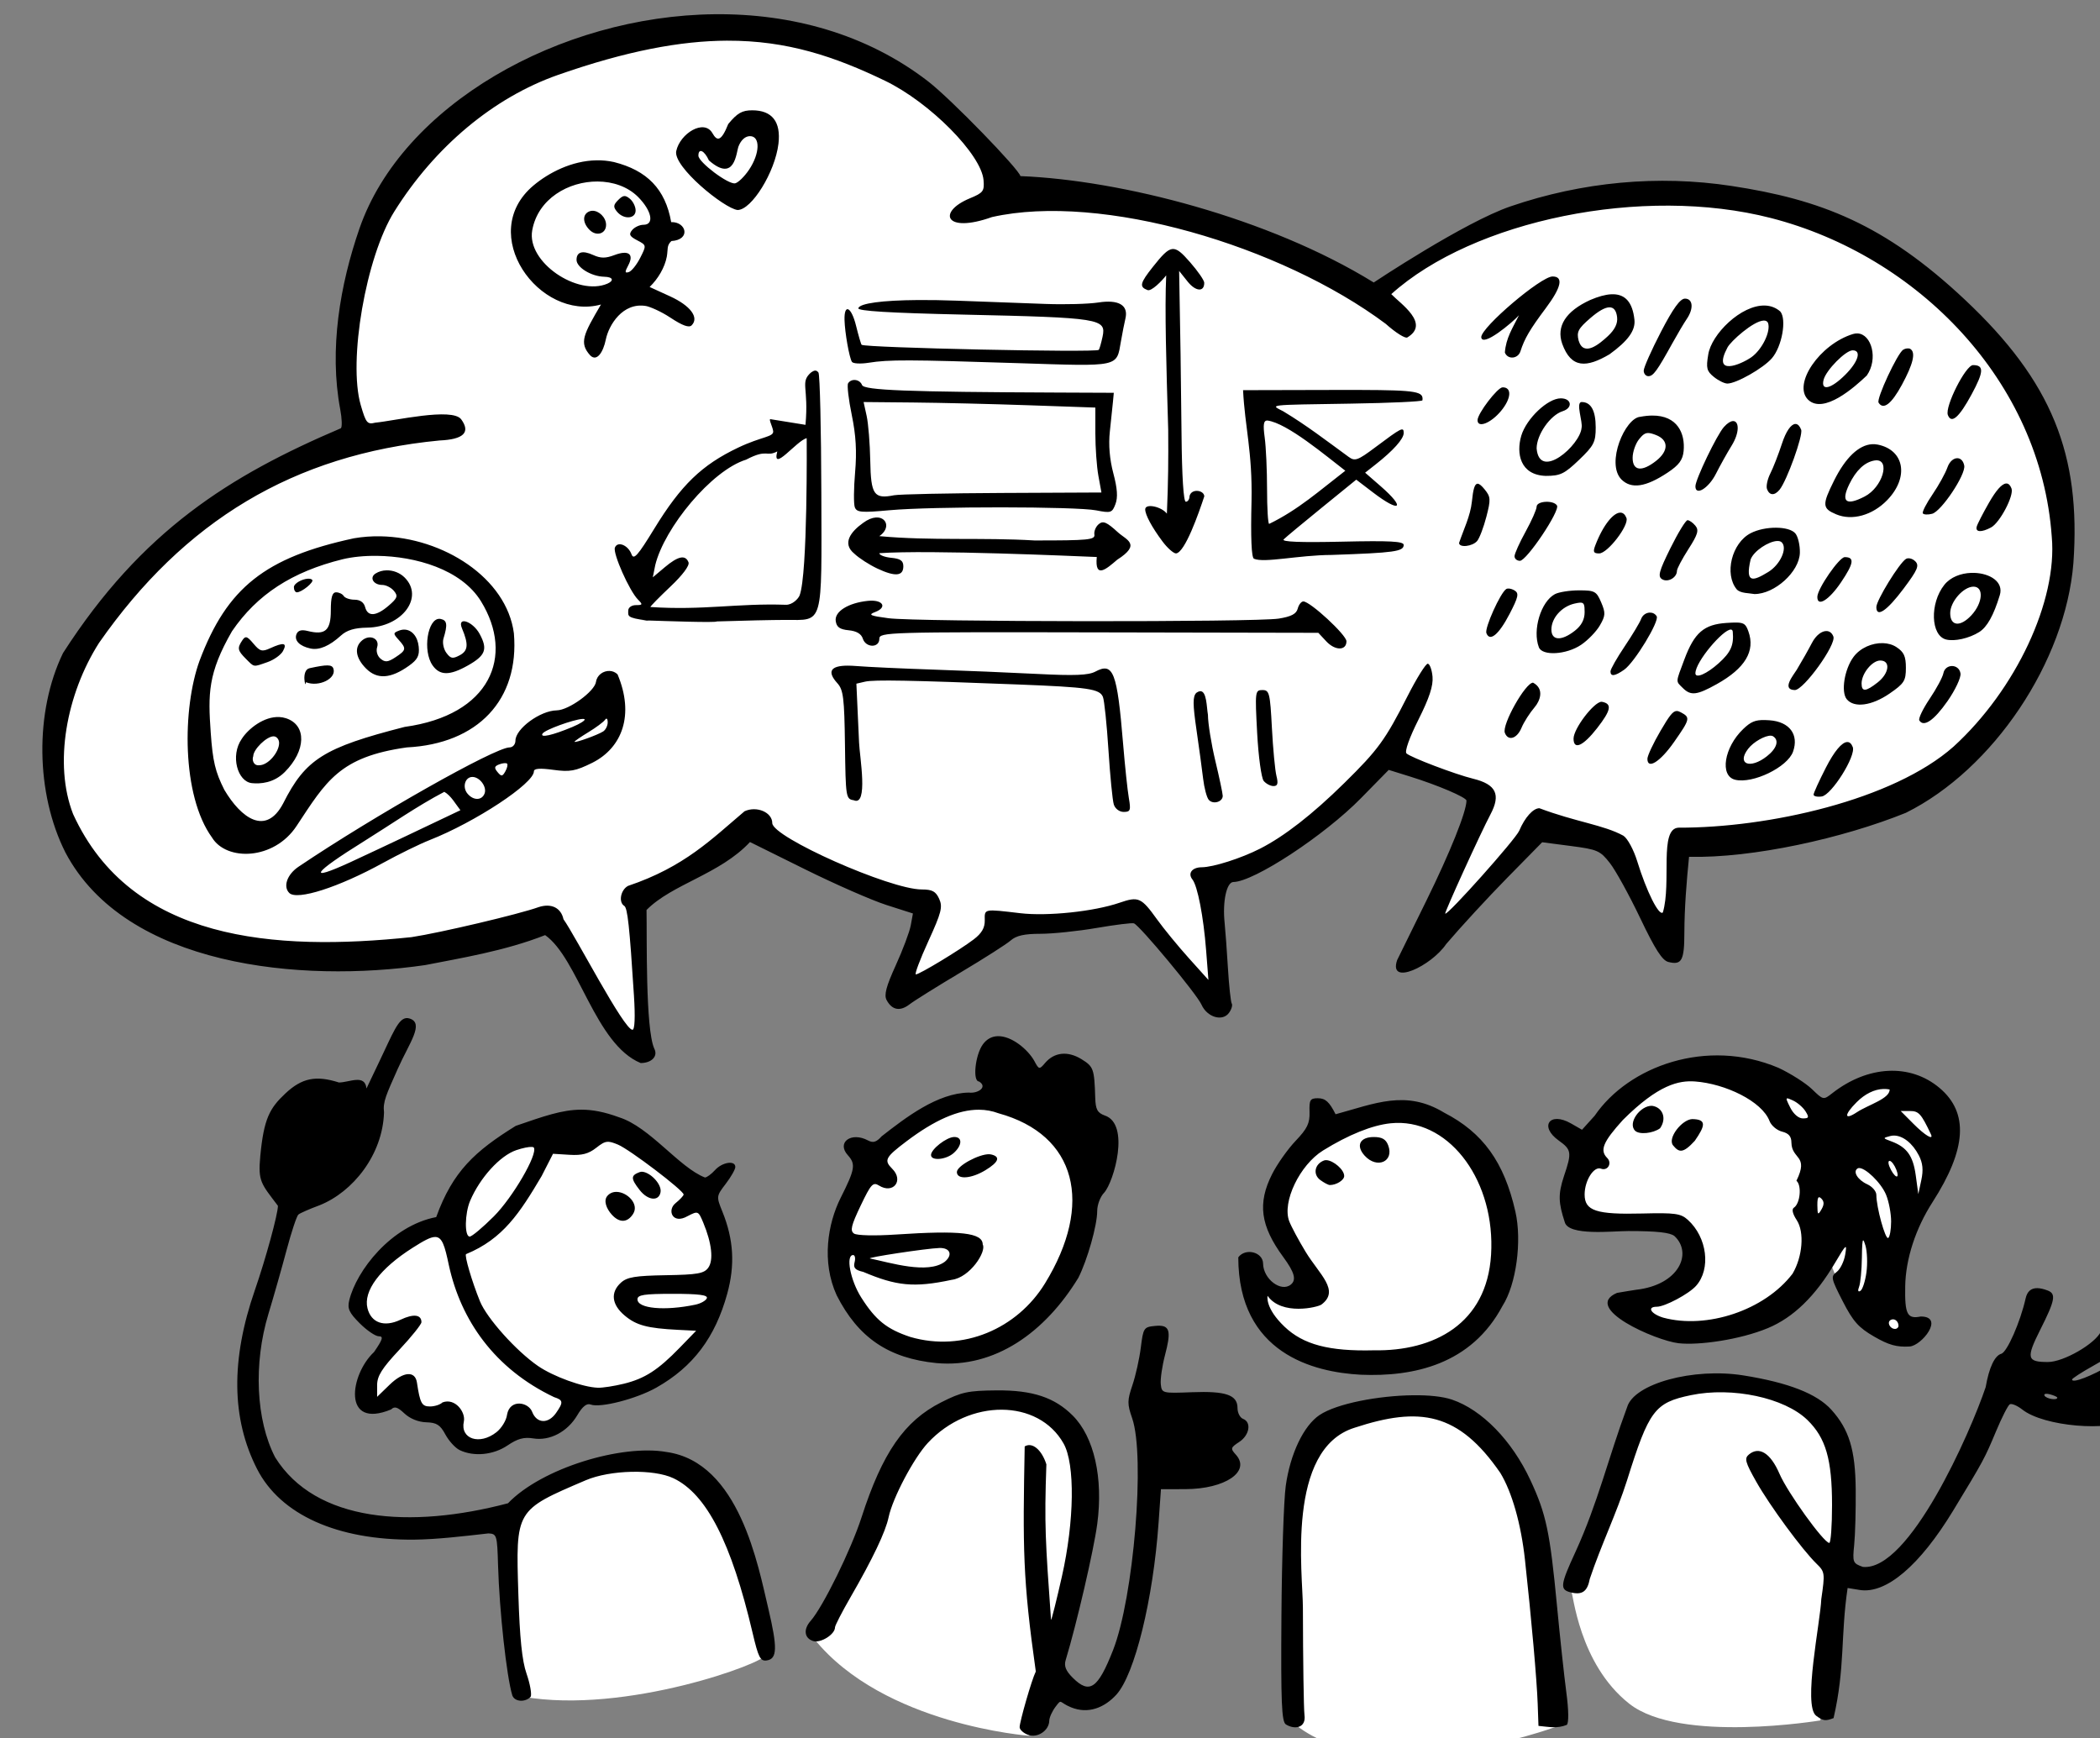
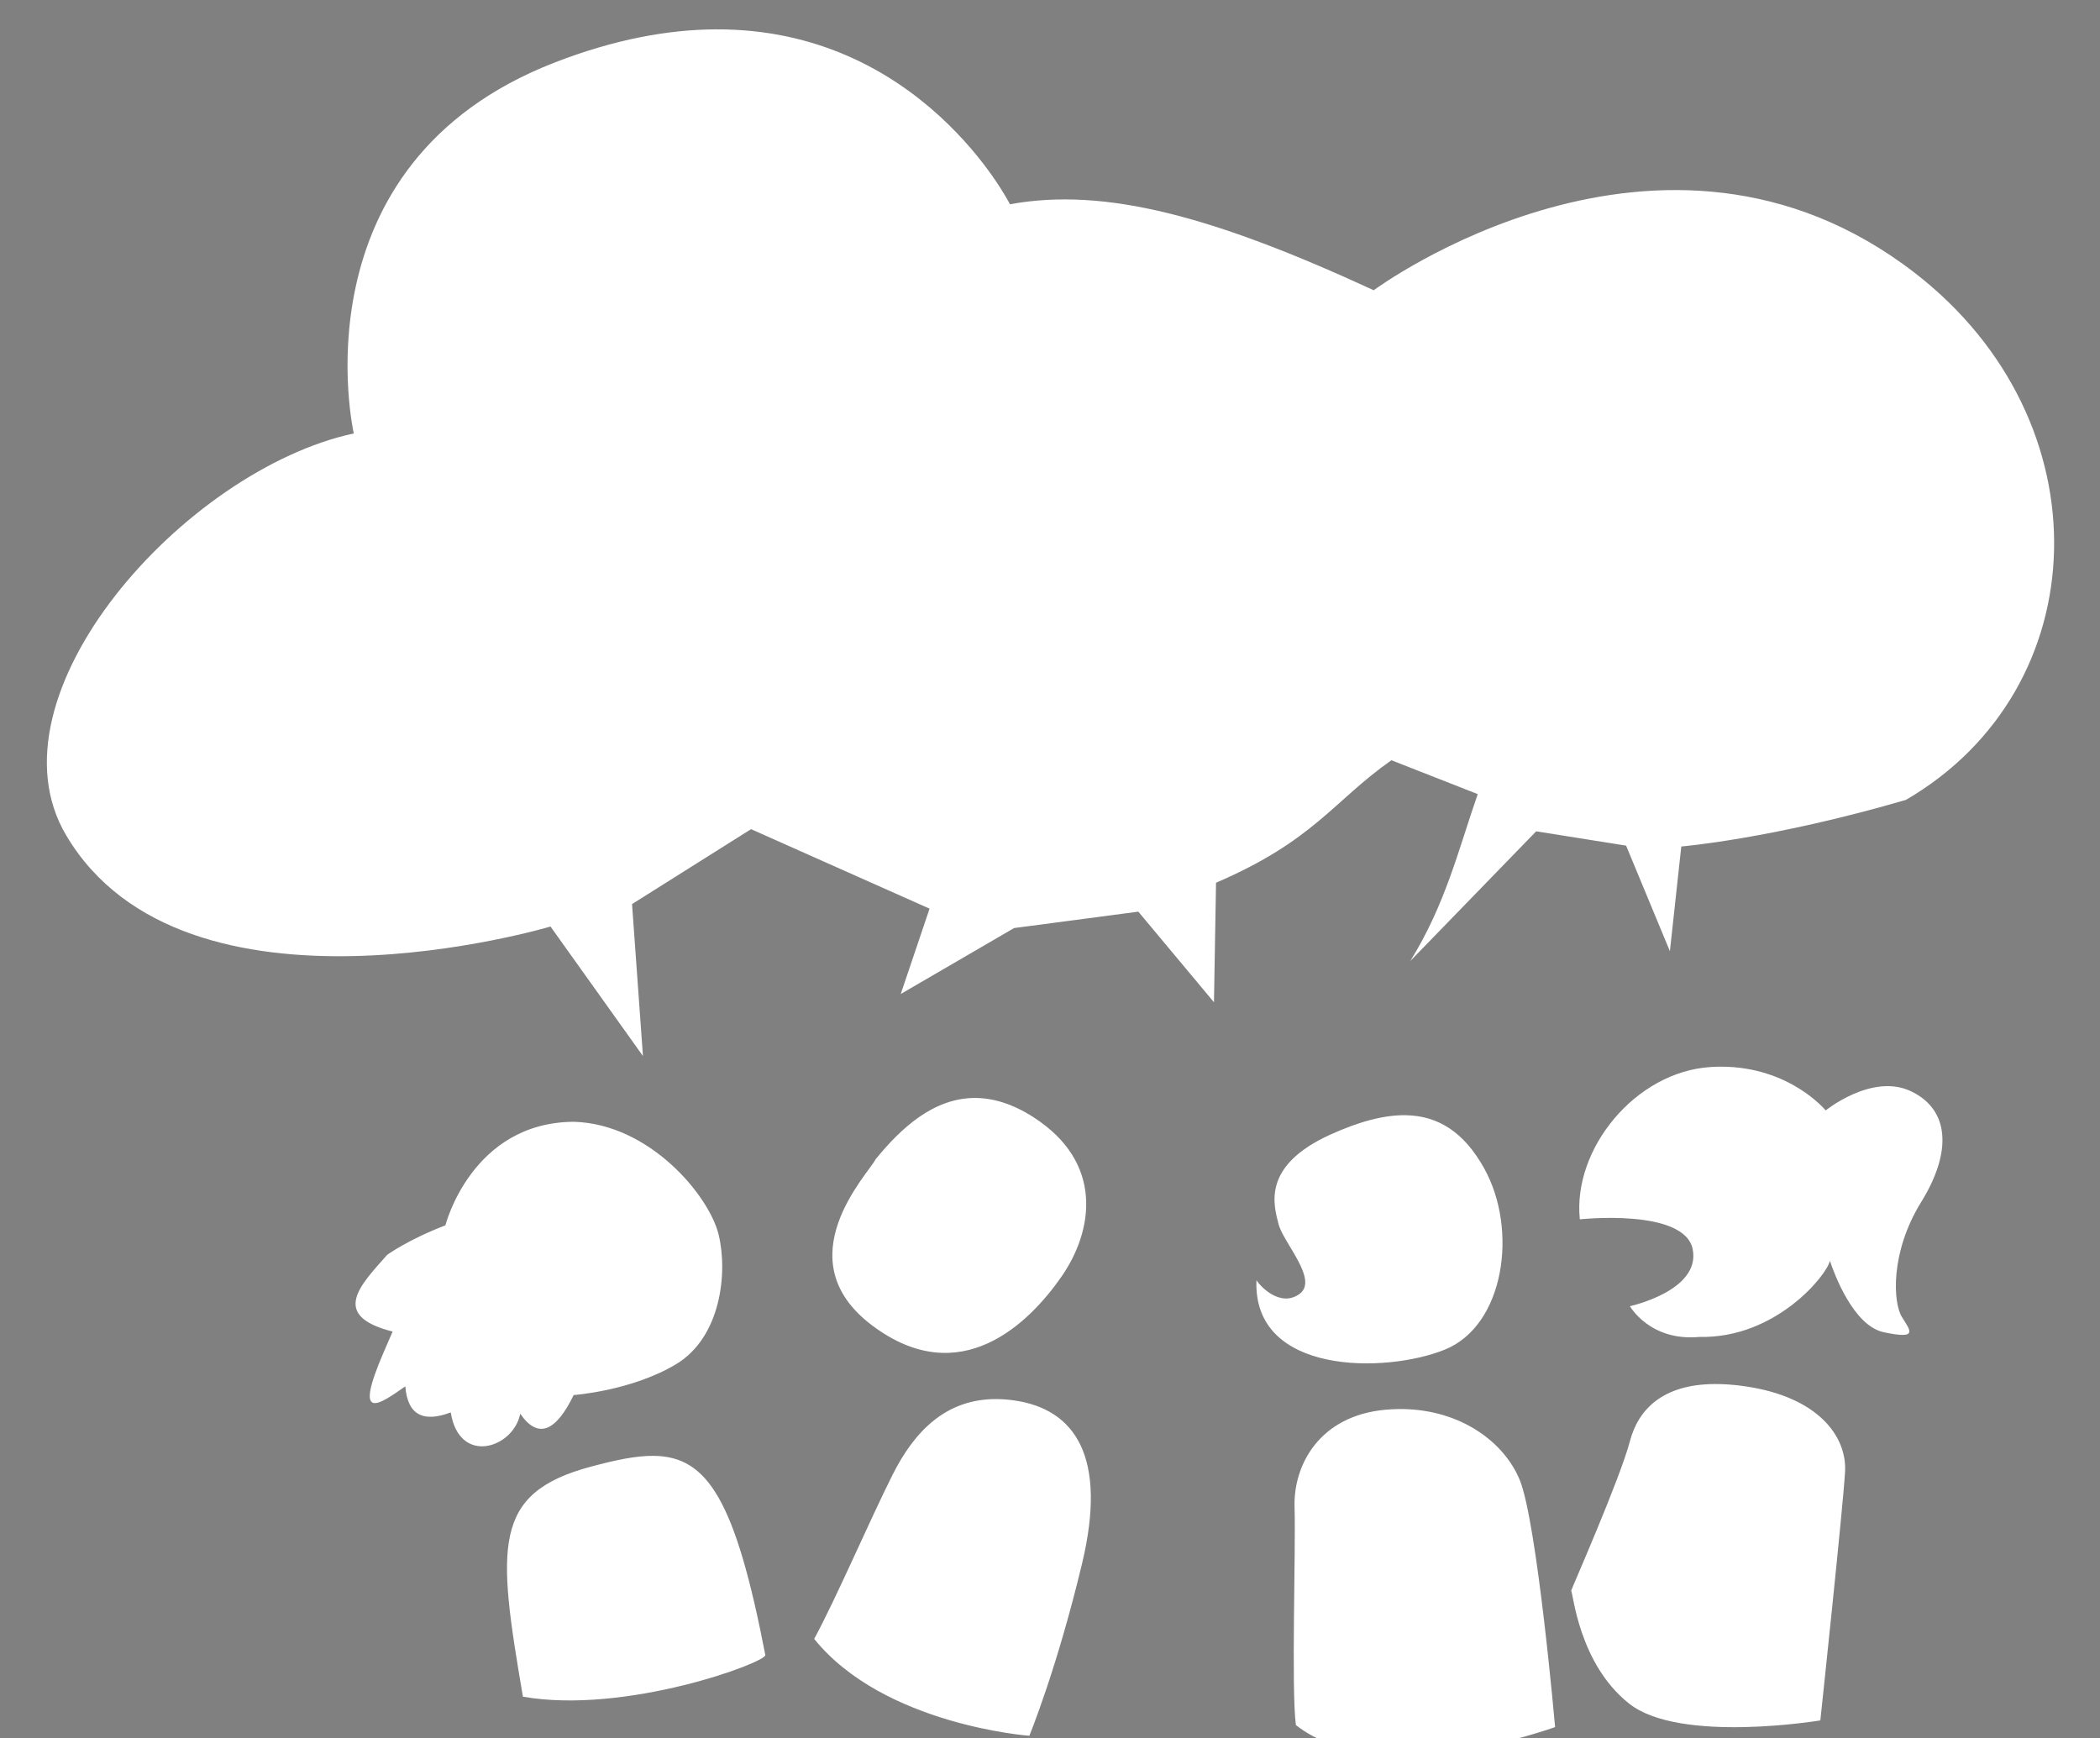
<svg xmlns="http://www.w3.org/2000/svg" height="356.581mm" viewBox="0 0 430.845 356.581" width="430.845mm">
  <rect x="0" y="0" width="430.845" height="356.581" fill="#808080" stroke="none" />
-   <path color="#000" d="m 24690.439,9444.758 c -36.712,0.163 -78.242,7.612 -124.857,25.701 -203.031,78.785 -155.441,287.123 -155.441,287.123 -131.074,28.273 -286.967,202.578 -222.664,311.143 91.898,155.152 374.972,70.613 374.972,70.613 l 71.567,100.258 -8.446,-117.645 92.143,-58.002 138.199,61.541 -22.308,66.078 87.746,-51.052 96.189,-12.696 58.563,70.129 1.593,-92.531 c 75.972,-32.633 90.789,-63.228 135.772,-94.828 l 66.842,26.226 c -14.908,42.862 -24.962,85.32 -52.217,129.211 l 97.463,-100.406 69.621,11.08 33.908,81.746 8.814,-81.084 c 0,0 70.548,-5.874 173.887,-36.07 148.009,-86.033 155.635,-293.107 6.742,-408.106 -196.231,-151.561 -418.744,13.541 -418.744,13.541 -123.202,-56.849 -207.654,-80.086 -281.625,-66.57 0,0 -68.631,-136.107 -227.719,-135.4 z m 778.325,803.082 c -2.617,0 -5.296,0.08 -8.035,0.248 -58.449,3.621 -107.071,63.622 -101.381,117.932 0,0 81.207,-8.794 87.414,23.275 6.207,32.069 -48.621,43.965 -48.621,43.965 0,0 15.517,27.415 53.793,23.795 59.228,1.328 98.866,-48.104 101.017,-58.951 3.147,9.48 17.982,50.303 41.742,55.33 26.897,5.69 20.689,-1.037 13.965,-11.899 -6.724,-10.862 -9.311,-49.655 15,-88.965 24.31,-39.311 21.725,-71.896 -8.275,-85.861 -30,-13.966 -65.69,15 -65.69,15 0,0 -27.722,-33.833 -80.929,-33.869 z m -577.452,24.215 c -32.448,-0.122 -57.861,23.773 -77.136,47.412 -5.69,11.38 -70.862,77.588 -2.586,128.795 68.276,51.206 121.552,-2.07 146.379,-37.76 24.828,-35.69 33.103,-88.449 -21.725,-123.621 -16.277,-10.442 -31.229,-14.775 -44.932,-14.826 z m 333.413,13.363 c -17.076,-0.317 -36.454,5.034 -58.307,14.91 -53.793,24.311 -43.967,54.83 -40.346,69.313 3.621,14.482 31.551,43.446 16.033,54.308 -15.517,10.862 -31.549,-7.757 -33.101,-10.861 -3.104,73.448 99.827,72.414 145.861,53.793 46.035,-18.62 56.898,-92.586 30.518,-140.172 -15.663,-28.255 -35.702,-40.828 -60.658,-41.291 z m -644.344,5.084 c -79.138,0.516 -99.311,80.172 -99.311,80.172 -28.448,10.862 -45,22.76 -45,22.76 -20.512,23.195 -44.951,46.994 4.139,59.482 l -6.725,15.518 c -24.265,55.895 -3.55,40.912 16.551,26.896 1.753,22.394 14.115,28.116 35.174,20.172 6.595,41.33 48.534,27.748 53.793,1.033 13.793,19.865 27.586,13.925 41.379,-14.48 0,0 44.484,-3.104 79.139,-23.793 34.656,-20.69 40.344,-70.346 33.103,-100.346 -7.241,-30 -53.276,-85.863 -112.242,-87.414 z m 883.037,203.027 c -39.664,0.354 -58.731,19.338 -65.277,44.213 -7.758,29.483 -44.999,113.794 -45.516,115.863 1.552,1.034 5.69,56.38 45,87.415 39.31,31.034 147.93,12.931 147.93,12.931 0,0 17.586,-165.001 19.138,-192.414 1.552,-27.414 -20.689,-57.932 -77.068,-66.207 -8.809,-1.293 -16.862,-1.866 -24.207,-1.801 z m -555.047,11.653 c -39.867,-0.488 -64.39,25.19 -81.266,58.941 -18.621,37.241 -42.929,94.139 -60.515,126.725 53.793,66.724 166.551,75 166.551,75 0,0 21.207,-51.209 40.863,-133.45 19.655,-82.242 -5.174,-119.483 -52.76,-126.207 -4.461,-0.63 -8.749,-0.959 -12.873,-1.009 z m 314.25,7.734 c -1.433,-0.02 -2.877,-0.02 -4.332,0 -3.104,0.06 -6.257,0.225 -9.457,0.516 -51.207,4.655 -71.381,42.929 -70.346,75.515 1.034,32.587 -2.587,140.69 1.034,168.621 65.173,51.207 200.691,1.553 200.691,1.553 0,0 -13.965,-158.794 -27.414,-191.381 -12.214,-29.594 -45.76,-54.069 -90.176,-54.826 z m -580.191,36.219 c -13.852,-0.17 -29.932,3.314 -49.043,8.449 -76.446,20.537 -72.112,61.97 -52.297,177.994 79.691,14.006 188.745,-26.66 187.662,-32.262 -23.252,-120.288 -44.767,-153.672 -86.322,-154.181 z" fill="#FFFFFF" overflow="visible" paint-order="fill markers stroke" transform="translate(268.004,44.508) matrix(0.265,0,0,0.265,-5786.022,-1895.323) translate(-3313.529,-2437.82)" />
-   <path d="m 21376.153,6995.224 c -120.415,1.193 -242.123,70.525 -275.135,165.866 -15.118,43.667 -23.628,93.747 -14.891,140.086 1.334,7.076 1.553,13.639 0.484,14.586 -85.926,36.624 -154.108,79.097 -215.122,174.041 -21.997,45.412 -21.225,108.608 1.885,154.437 46.766,88.475 182.401,101.12 278.48,87.131 27.204,-5.367 61.676,-10.895 92.911,-23.204 25.661,18.07 38.651,84.48 73.947,99.029 8.619,0 13.638,-5.372 10.5,-11.236 -6.896,-15.694 -5.562,-86.488 -5.951,-107.258 19.993,-20.182 56.675,-27.532 80.091,-52.599 l 42.594,21.098 c 23.426,11.604 51.813,24.046 63.076,27.652 l 20.479,6.558 -1.67,9.167 c -0.922,5.043 -6.135,18.949 -11.585,30.906 -7.475,16.402 -9.223,23.02 -7.119,26.948 4.196,7.84 10.404,8.999 17.769,3.317 3.638,-2.807 21.413,-13.911 39.495,-24.674 18.081,-10.764 35.532,-21.902 38.779,-24.754 4.299,-3.777 10.564,-5.185 23.08,-5.185 9.449,0 29.005,-2.032 43.455,-4.514 14.452,-2.482 27.45,-4.089 28.888,-3.572 4.503,1.618 48.72,54.813 52.318,62.943 4.309,9.734 16.198,13.312 21.257,6.395 1.976,-2.703 2.952,-5.957 2.166,-7.228 -0.786,-1.272 -2.115,-13.627 -2.954,-27.455 -0.838,-13.828 -1.996,-29.641 -2.57,-35.144 -1.714,-16.393 1.531,-31.442 6.788,-31.513 16.002,-0.217 70.41,-35.967 98.82,-64.936 l 21.441,-21.86 16.516,5.138 c 21.585,6.714 43.679,16.153 43.679,18.661 0,8.504 -12.653,40.077 -30.998,77.357 -11.994,24.372 -22.202,45.127 -22.689,46.124 -6.945,20.578 26.6,4.408 37.996,-12.463 10.989,-12.933 32.199,-35.954 47.138,-51.158 l 27.161,-27.643 22.184,2.898 c 20.676,2.699 22.734,3.598 30.282,13.275 4.453,5.71 15.017,24.905 23.48,42.653 11.469,24.052 17.007,32.672 21.735,33.858 10.376,2.604 12.385,-1.07 12.405,-22.698 0.07,-19.101 1.659,-39.187 3.621,-58.709 49.174,1.166 119.187,-14.347 167.888,-34.072 67.612,-33.558 123.608,-117.041 129.685,-193.334 5.954,-84.041 -16.724,-140.662 -83.849,-203.757 -62.433,-58.684 -111.95,-77.742 -180.895,-88.22 -56.784,-8.63 -115.458,-3.206 -171.009,15.809 -35.989,12.319 -105.934,58.939 -105.934,58.939 -80.998,-50.007 -195.624,-79.299 -273.542,-82.361 -1.005,-5.217 -53.482,-59.465 -71.545,-73.408 -47.71,-36.827 -106.209,-52.499 -165.015,-51.916 z m 9.581,20.478 c 46.448,-0.176 83.373,12.325 122.049,30.973 35.037,16.894 74.701,57.202 76.385,76.959 0.731,8.567 -0.228,9.835 -10.673,14.142 -25.327,10.509 -19.3,27.506 17.193,14.486 84.814,-19.111 223.854,22.152 304.851,82.654 7.584,6.797 15.102,11.542 16.71,10.549 17.954,-10.743 -5.344,-26.116 -12.405,-33.54 63.402,-57.102 194.69,-84.477 294.067,-58.885 113.255,29.166 208.837,126.174 217.283,246.766 4.492,49.474 -27.771,118.367 -76.079,162.457 -46.826,41.494 -143.769,62.95 -212.858,62.72 -15.279,0.608 -5.292,42.47 -12.157,65.614 -3.026,3.027 -12.636,-16.172 -19.892,-39.738 -2.71,-8.8 -7.501,-17.633 -10.65,-19.633 -15.103,-8.351 -37.007,-10.711 -65.04,-21.295 -4.869,0 -11.244,7.104 -15.611,17.4 -2.833,6.674 -55.557,65.743 -57.311,64.207 -0.759,-0.665 27.467,-62.567 35.035,-76.838 8.187,-15.432 4.353,-23.28 -13.493,-27.631 -13.654,-3.329 -48.533,-16.584 -51.535,-19.586 -1.526,-1.526 2.23,-12.136 9.231,-26.056 8.442,-16.792 11.557,-26.277 10.933,-33.297 -0.478,-5.399 -2.129,-9.934 -3.665,-10.08 -1.533,-0.146 -8.606,11.188 -15.72,25.185 -17.229,33.9 -22.679,41.389 -48.9,67.185 -24.724,24.322 -46.393,41.199 -65.251,50.819 -14.616,7.456 -36.244,14.358 -45.132,14.402 -7.478,0.037 -11.015,4.66 -7.223,9.447 3.998,5.049 8.587,28.793 10.611,54.91 l 1.775,22.869 -15.176,-16.877 c -8.345,-9.283 -19.404,-22.772 -24.579,-29.972 -12.232,-17.026 -14.363,-17.972 -29.016,-12.924 -19.705,6.789 -55.791,10.596 -76.861,8.112 -28.473,-3.357 -27.675,-3.52 -27.523,5.536 0.107,5.786 -2.369,10.028 -8.577,14.758 -10.845,8.261 -41.954,27.078 -44.767,27.078 -1.147,0 3.186,-11.538 9.627,-25.638 10.172,-22.27 11.274,-26.585 8.41,-32.874 -2.633,-5.776 -5.361,-7.241 -13.485,-7.241 -24.564,0 -115.727,-40.472 -115.727,-51.376 0,-8.346 -11.998,-13.486 -21.44,-9.184 -25.293,21.363 -46.411,43.056 -90.244,57.8 -5.716,3.059 -7.52,12.628 -2.914,15.474 2.557,1.58 4.098,15.843 7.509,69.475 1.057,16.641 0.637,26.446 -1.138,26.446 -6.669,0 -44.028,-72.392 -53.417,-85.578 -1.943,-9.017 -9.589,-12.555 -19.285,-9.377 -15,5.424 -76.209,19.884 -98.337,23.23 -106.177,11.119 -217.048,3.212 -262.064,-95.318 -15.093,-38.752 -5.239,-92.744 20.109,-132.51 65.77,-94.248 150.567,-145.808 263.594,-156.678 18.66,-0.807 24.209,-6.239 16.767,-16.416 -7.099,-9.28 -51.537,1.204 -66.535,2.634 -6.137,1.54 -7.176,0.282 -11.204,-13.581 -9.921,-34.156 3.999,-114.69 25.878,-149.726 31.419,-50.316 76.973,-88.46 126.906,-105.951 52.95,-18.547 94.835,-26.355 130.961,-26.492 z m 19.339,53.905 c -7.828,0 -11.559,2.133 -18.548,10.612 -5.592,13.995 -8.742,13.27 -12.216,7.149 -6.486,-11.434 -25.183,0.234 -28.053,13.803 -2.563,12.117 37.127,44.411 47.465,45.626 10.913,0 29.077,-29.425 31.667,-51.3 2.019,-17.049 -4.915,-25.889 -20.315,-25.889 z m -1.699,20.014 c 8.085,0 7.695,13.463 -0.756,26.002 -3.593,5.332 -8.452,10.064 -10.8,10.515 -5.302,1.021 -28.41,-16.391 -28.41,-21.408 0,-6.175 4.606,-4.099 8.146,3.668 20.264,17.739 21.096,-6.284 22.936,-10.918 1.958,-4.96 5.236,-7.86 8.884,-7.86 z m -118.842,18.707 c -19.306,0.312 -37.191,9.737 -48.75,19.44 -44.596,37.43 4.383,105.281 52.204,92.198 -13.493,23.032 -17.158,29.644 -8.317,39.399 5.203,5.202 10.096,-2.649 12.059,-12.287 2.26,-11.118 13.051,-29.021 31.126,-25.952 2.859,0.485 11.362,4.035 18.809,8.966 9.336,6.184 14.454,8.047 16.494,6.005 6.007,-6.005 -0.851,-15.225 -16.721,-22.484 l -15.78,-7.215 c 6.628,-6.449 11.679,-15.046 13.288,-23.46 1.083,-6.067 -0.268,-8.56 3.559,-12.107 15.333,-0.961 11.563,-15.037 -0.171,-14.653 -4.471,-25.638 -18.784,-40.049 -44.277,-46.501 -4.546,-1.008 -9.076,-1.42 -13.532,-1.348 z m 0.883,16.399 c 11.746,0.085 23.11,3.896 31.112,11.776 10.807,10.807 12.993,21.73 4.35,21.73 -2.952,0 -6.898,1.843 -8.769,4.096 -2.747,3.311 -2,4.828 3.9,7.919 7.277,3.814 7.285,3.853 2.337,13.602 -2.732,5.377 -6.698,10.324 -8.817,10.993 -3.117,0.984 -3.201,0 -0.448,-5.138 4.713,-8.805 0.287,-12.148 -10.628,-8.028 -6.941,2.62 -10.68,2.607 -16.534,-0.058 -8.245,-3.757 -12.852,-2.401 -12.852,3.782 0,5.832 11.45,12.827 21.366,13.057 7.423,0.172 7.453,3.237 2.55,5.344 -23.026,9.896 -62.676,-16.625 -58.222,-41.292 4.43,-24.538 28.233,-37.945 50.655,-37.782 z m 20.496,11.278 c -1.33,0.137 -2.674,1.129 -4.577,3.032 -3.807,3.806 -3.974,5.39 -0.94,9.045 5.211,6.277 14.415,5.681 14.415,-0.934 0,-2.952 -1.991,-7.023 -4.429,-9.046 -1.83,-1.517 -3.142,-2.235 -4.469,-2.098 z m -24.67,11.382 c -0.727,0.025 -1.444,0.167 -2.131,0.431 -5.559,2.132 -5.537,8.796 0.04,14.377 5.315,5.315 12.786,3.025 12.786,-3.92 0,-5.774 -5.611,-11.069 -10.701,-10.888 z m 448.965,29.633 c -3.872,0.489 -7.927,4.964 -14.914,13.77 -10.05,12.667 -10.704,15.497 -4.163,18.007 2.989,1.147 11.056,-6.99 14.452,-11.408 -1.197,26.336 0.04,68.583 1.555,119.511 0.171,23.005 0.06,39.838 -1.019,64.961 -4.159,-5.479 -16.784,-8.17 -16.784,-3.308 0,4.236 5.175,13.849 13.369,24.825 3.812,5.11 8.542,9.293 10.506,9.293 6.962,-0.788 17.61,-31.263 21.868,-44.198 -0.171,-4.892 -10.067,-6.322 -11.436,-0.114 0,2.358 -1.289,4.288 -2.861,4.288 -1.784,0 -3.032,-19.611 -3.326,-52.176 -0.366,-39.894 -1.014,-84.114 -1.858,-126.505 l 6.567,8.225 c 6.231,7.81 12.965,8.279 12.869,0.896 -0.02,-1.873 -4.983,-9.041 -11.019,-15.931 -6.25,-7.134 -9.935,-10.628 -13.806,-10.139 z m 294.489,21.236 c -9.017,0 -55.204,39.309 -55.204,46.983 0.754,8.289 24.263,-11.469 29.231,-16.965 -5.094,10.146 -10.112,17.713 -10.939,28.866 2.17,5.651 10.161,4.994 12.073,-0.993 3.144,-9.831 7.297,-16.895 19.6,-33.343 12.115,-16.196 13.894,-24.549 5.239,-24.549 z m 47.218,13.77 c -0.607,-0.022 -1.229,0 -1.864,0.025 -4.627,0.239 -10.043,1.779 -16.158,4.393 -18.939,8.671 -26.435,20.367 -21.718,33.9 6.986,19.328 18.892,18.577 36.643,8.149 14.321,-10.373 20.158,-18.459 19.285,-26.718 -1.43,-13.578 -7.099,-19.497 -16.188,-19.75 z m 55.287,3.384 c -3.709,0 -9.149,7.529 -18.582,25.713 -7.337,14.142 -13.338,27.65 -13.338,30.018 0,2.368 1.621,4.305 3.602,4.305 3.78,0 6.719,-4.033 18.59,-25.504 3.979,-7.2 8.977,-15.63 11.104,-18.732 5.54,-8.075 4.865,-15.8 -1.376,-15.8 z m -593.969,1.093 c -27.273,0.212 -44.763,2.477 -46.03,6.311 -0.721,2.173 23.878,3.673 81.246,4.958 106.412,2.384 110.865,3.093 107.849,17.187 -1.066,4.974 -2.38,9.53 -2.919,10.122 -2.041,2.239 -180.948,-1.597 -183.6,-3.937 -0.47,-0.414 -2.4,-7.015 -4.289,-14.67 -3.643,-14.758 -9.291,-17.634 -8.95,-4.556 0.256,9.808 3.658,29.086 5.726,32.43 0.859,1.392 6.759,1.702 13.106,0.687 15.378,-2.459 30.962,-2.414 115.366,0.319 79.66,2.579 76.278,3.301 79.835,-17.065 1.098,-6.29 2.647,-14.147 3.439,-17.459 2.471,-10.325 -5.182,-14.879 -20.909,-12.438 -7.588,1.178 -26.019,1.686 -40.957,1.131 -14.939,-0.555 -45.814,-1.693 -68.613,-2.53 -11.028,-0.405 -21.209,-0.56 -30.3,-0.49 z m 656.018,4.263 c -18.532,-0.678 -41.646,22.274 -44.017,37.979 -1.765,10.442 -1.173,12.791 4.337,17.254 3.511,2.841 8.219,5.163 10.466,5.163 6.949,0 27.827,-11.872 34.508,-19.624 7.768,-9.013 11.552,-30.056 6.495,-36.149 -3.478,-3.053 -7.511,-4.467 -11.789,-4.623 z m -120.666,1.382 c 3.454,-0.116 5.487,2.431 6.098,7.638 0.572,4.886 -1.714,9.575 -7.149,14.666 -6.364,5.864 -18.686,16.523 -22.636,3.442 -1.689,-6.732 -0.385,-9.242 9.068,-17.413 6.291,-5.439 11.165,-8.218 14.619,-8.334 z m 119.619,10.239 c 1.476,-0.04 2.615,0.457 3.264,1.658 2.483,6.475 -4.44,20.822 -12.942,26.806 -8.338,5.748 -30.412,14.945 -18.413,-7.576 2.424,-4.821 20.128,-20.672 28.091,-20.889 z m 72.589,9.959 c -1.134,-0.047 -2.329,0.107 -3.572,0.49 -25.661,7.904 -46.749,38.755 -34.719,50.785 12.1,11.675 36.166,-9.802 45.497,-18.69 8.98,-12.822 3.742,-32.125 -7.206,-32.585 z m 38.341,11.609 c -1.001,0.107 -2.066,0.45 -2.96,1.001 -4.48,2.768 -20.883,38.028 -19.062,40.973 3.675,5.947 9.966,1.124 18.075,-13.845 8.759,-16.172 10.843,-25.045 6.512,-27.723 -0.628,-0.388 -1.564,-0.514 -2.565,-0.406 z m -42.106,1.478 c 7.061,0 4.429,8.79 -5.65,18.87 -11.118,11.116 -19.186,12.964 -16.801,3.849 1.939,-7.419 17.059,-22.719 22.451,-22.719 z m 93.236,11.437 c -5.716,0 -21.978,32.189 -19.512,38.62 2.738,7.134 8.686,1.978 18.378,-15.939 9.502,-17.569 9.759,-22.681 1.134,-22.681 z m -896.163,4.255 c -1.262,-0.111 -2.518,0.807 -3.747,1.675 -8.339,7.646 -1.368,11.157 -4.034,40.316 -9.963,-1.631 -17.496,-2.884 -27.161,-4.385 -1.572,-0.224 1.88,6.228 2.157,9.372 0.394,4.509 -8.886,3.978 -27.062,12.635 -28.267,13.463 -44.3,28.958 -65.075,62.905 -12.717,20.783 -15.839,24.29 -17.537,19.695 -2.643,-7.147 -10.847,-10.437 -12.869,-5.164 -1.708,4.452 11.247,33.605 17.883,40.241 3.801,3.803 3.621,4.28 -1.639,4.28 -3.326,0 -5.922,1.857 -5.922,4.234 0,4.138 -1.467,5.564 14.28,7.622 13.377,0.435 53.428,1.889 54.333,0.766 19.655,-0.639 43.528,-1.166 53.055,-1.173 29.806,-0.022 28.096,5.997 27.833,-98.061 -0.129,-49.607 -1.126,-91.642 -2.22,-93.413 -0.757,-1.04 -1.517,-1.479 -2.275,-1.545 z m -130.726,193.426 c -5.639,-0.184 -7.618,-0.225 1.823,0.247 -0.699,-0.085 -1.182,-0.163 -1.823,-0.247 z m 161.619,-186.118 c -2.176,-0.263 -4.446,0.545 -5.69,2.559 -0.914,1.476 0.377,12.534 2.865,24.574 3.229,15.638 3.962,28.308 2.562,44.353 -1.076,12.354 -1.171,24.52 -0.215,27.037 1.521,3.962 5.113,4.266 26.802,2.278 32.947,-3.02 144.645,-2.953 160.104,0.097 11.345,2.237 12.305,1.922 14.887,-4.87 1.958,-5.147 1.477,-12.086 -1.649,-23.833 -2.869,-10.781 -3.815,-22.067 -2.702,-32.296 0.942,-8.648 2.02,-18.939 2.391,-22.869 l 0.675,-7.149 -42.883,-0.18 c -117.228,-0.488 -150.467,-1.762 -152.028,-5.834 -0.873,-2.269 -2.951,-3.602 -5.127,-3.865 z m 501.024,5.654 c -3.956,0.067 -19.385,20.288 -19.385,25.407 0,6.398 10.283,2.371 18.167,-7.115 8.002,-9.629 8.587,-18.415 1.218,-18.292 z m -110.482,2.027 c -6.453,-0.022 -13.746,-0.022 -21.981,0 l -68.459,0.163 c 1.445,28.662 7.299,47.699 6.559,85.607 -0.718,28.543 -0.07,44.017 1.889,44.897 8.021,3.499 34.298,-2.82 60.165,-2.944 48.575,-1.665 55.748,-2.661 55.748,-7.747 0,-2.804 -10.672,-3.365 -47.887,-2.521 -32.116,0.728 -46.945,0.137 -45.028,-1.792 1.572,-1.582 14.859,-12.626 29.525,-24.545 l 26.663,-21.672 13.057,9.971 c 21.045,16.069 25.595,12.326 5.892,-4.845 l -12.077,-10.528 8.141,-6.403 c 13.667,-10.749 21.714,-19.756 21.714,-24.302 0,-5.052 -1.499,-4.296 -22.162,11.186 -13.374,10.02 -15.601,10.82 -20.397,7.329 -17.653,-12.856 -32.295,-24.231 -50.654,-35.303 -10.198,-5.319 -13.615,-4.93 52.474,-5.972 30.269,-0.477 55.133,-1.626 55.25,-2.554 0.832,-6.611 -3.254,-7.915 -48.432,-8.032 z m 155.522,6.487 c -10.075,0 -26.574,15.627 -30.567,28.954 -3.99,13.575 -0.99,30.408 18.933,31.082 11.272,0 14.455,-1.529 25.777,-12.375 11.541,-11.061 12.914,-13.73 12.914,-25.156 0,-13.023 -3.669,-19.645 -10.884,-19.645 -4.856,0.109 1.066,15.522 -0.06,20.009 -1.108,13.403 -32.613,41.175 -34.798,15.943 0,-10.697 10.543,-25.801 20.136,-28.846 8.109,-2.574 7.031,-9.967 -1.454,-9.967 z m -539.745,2.86 38.252,0.356 c 21.041,0.195 61.413,1.161 89.716,2.144 l 51.459,1.788 v 20.009 c 0,11.007 1.063,25.803 2.359,32.878 l 2.351,12.865 -76.689,0.356 c -42.18,0.195 -79.908,0.991 -83.841,1.772 -15.585,3.095 -17.97,-0.347 -18.445,-26.618 -0.24,-13.262 -1.501,-28.933 -2.803,-34.83 z m 610.541,10.47 c -2.797,0.021 -5.869,0.326 -9.236,0.963 -11.727,0.796 -26.784,35.895 -14.644,48.449 7.678,7.68 18.877,6.031 35.889,-5.281 8.716,-5.794 11.646,-9.752 12.32,-16.638 1.297,-13.652 -4.758,-27.628 -24.329,-27.493 z m -298.018,3.823 c 15.377,1.914 45.662,27.593 60.422,38.892 -19.664,15.157 -36.493,30.296 -58.964,41.158 -0.89,0 -1.617,-12.042 -1.617,-26.76 0,-14.718 -0.816,-32.732 -1.818,-40.027 -1.374,-10.032 -0.894,-13.263 1.977,-13.263 z m 360.498,0.452 c -1.793,0.099 -4.156,1.481 -6.93,4.552 -5.455,6.037 -22.093,40.635 -22.095,45.949 0,7.762 10.21,1.53 15.88,-9.691 3.232,-6.395 8.713,-16.222 12.182,-21.835 6.091,-9.857 5.783,-18.285 1.696,-18.942 -0.231,-0.037 -0.476,-0.047 -0.733,-0.035 z m 48.226,2.241 c -3.253,0.239 -7.105,5.618 -10.23,15.177 -2.697,8.255 -6.753,18.663 -9.011,23.129 -2.26,4.466 -3.409,9.932 -2.56,12.149 1.914,4.986 5.804,5.169 9.691,0.457 5.627,-6.823 18.365,-42.197 16.731,-46.459 -1.064,-2.772 -2.442,-4.213 -3.98,-4.431 -0.214,-0.03 -0.422,-0.037 -0.641,-0.022 z m -113.82,7.002 c 1.54,0 3.371,0.532 5.869,1.482 10.05,3.821 10.172,12.292 0.292,20.064 -11.097,8.728 -18.196,7.815 -18.196,-2.337 0,-4.543 2.266,-11.059 5.039,-14.481 2.68,-3.31 4.432,-4.739 6.996,-4.728 z m -651.472,3.999 c 0,0 0.873,105.151 -5.491,121.735 -0.924,2.408 -5.508,7.425 -10.72,7.245 -37.547,-1.294 -64.01,4.474 -104.809,1.717 0,-0.619 6.995,-7.737 15.541,-15.821 9.409,-8.899 14.927,-16.295 13.988,-18.745 -2.335,-6.085 -8.048,-4.911 -18.365,3.769 l -9.287,7.815 1.879,-9.398 c 6.946,-28.753 43.542,-73.462 70.415,-81.712 16.654,-8.752 15.258,-1.745 24.074,-6.353 -4.47,17.199 15.155,-8.543 22.775,-10.252 z m 824.836,4.661 c -10.258,0.583 -20.563,10.345 -29.369,28.016 -9.441,18.942 -9.272,21.717 1.565,26.274 12.294,5.169 28.078,0.778 39.473,-10.98 17.062,-17.603 13.47,-38.799 -7.281,-42.996 -1.46,-0.295 -2.924,-0.397 -4.388,-0.314 z m 66.367,10.855 c -2.927,-0.268 -6.329,2.2 -8.058,7.157 -1.546,4.438 -6.728,13.814 -11.516,20.834 -4.788,7.021 -8.172,13.625 -7.522,14.678 0.652,1.053 3.892,1.208 7.2,0.344 7.164,-1.874 26.189,-30.425 24.862,-37.313 -0.697,-3.627 -2.689,-5.492 -4.966,-5.7 z m -63.458,1.641 c 11.394,-0.701 5.216,20.817 -8.673,28 -14.411,7.452 -18.535,4.188 -11.934,-9.439 5.233,-10.807 11.891,-17.112 19.451,-18.422 0.405,-0.07 0.789,-0.116 1.156,-0.137 z m 100.76,17.928 c -3.244,0.285 -7.683,5.268 -13.18,14.871 -4.713,8.232 -8.989,16.578 -9.503,18.543 -1.132,4.342 3.647,4.605 11.102,0.616 6.853,-3.668 17.919,-24.769 15.835,-30.198 -0.915,-2.388 -2.127,-3.661 -3.624,-3.828 -0.214,-0.023 -0.416,-0.023 -0.63,0 z m -409.098,0.18 c -2.298,0 -3.473,4.357 -4.423,13.899 -1.216,11.242 -6.362,21.352 -9.913,31.924 0,3.915 10.447,2.77 14.021,-1.537 1.808,-2.177 5.007,-10.609 7.116,-18.736 3.468,-13.374 3.347,-15.372 -1.26,-21.056 -2.384,-2.938 -4.162,-4.498 -5.541,-4.494 z m 52.577,14.008 c -3.606,0.206 -6.876,1.518 -6.876,3.761 0,2.107 -3.838,10.791 -8.525,19.297 -4.689,8.506 -8.549,17.072 -8.576,19.038 -0.02,1.966 1.848,3.572 4.174,3.572 5.217,0 31.197,-38.761 28.695,-42.812 -1.34,-2.166 -5.285,-3.062 -8.892,-2.856 z m 58.345,8.384 c -5.418,-0.521 -13.618,9.28 -19.72,25.135 -2.03,5.274 -1.505,6.433 2.923,6.433 6.52,0 23.281,-21.794 21.111,-27.451 -1.008,-2.626 -2.506,-3.943 -4.314,-4.117 z m -576.86,3.752 c -2.806,0.206 -6.184,1.465 -9.867,4.229 -9.531,6.778 -16.476,15.923 -6.671,23.82 3.538,3.395 11.581,8.579 17.869,11.521 13.738,6.425 20.01,5.863 20.01,-1.788 0,-4.317 -2.226,-5.894 -9.289,-6.575 -5.109,-0.493 -9.293,-2.099 -9.293,-3.572 39.133,-2.775 151.575,2.276 168.347,2.948 -1.678,17.402 7.533,9.21 15.808,2.111 19.006,-12.13 7.003,-15.322 0.54,-21.245 -8.651,-7.928 -11.441,-9.122 -14.807,-6.328 -2.282,1.893 -3.811,5.524 -3.397,8.066 0.667,4.101 -4.558,4.619 -46.418,4.582 -39.92,-2.429 -80.256,0.386 -120.073,-3.346 8.959,-6.164 5.663,-15.037 -2.759,-14.423 z m 628.478,2.085 c -1.391,0 -7.335,9.703 -13.204,21.563 -8.913,18.012 -9.983,21.988 -6.503,24.139 4.442,2.746 11.503,-1.239 11.503,-6.491 0,-1.635 4.006,-9.213 8.901,-16.839 7.273,-11.335 8.248,-14.64 5.362,-18.116 -1.94,-2.339 -4.665,-4.255 -6.059,-4.255 z m 68.52,5.821 c -6.666,-0.035 -14.117,1.38 -19.676,4.255 -14.632,7.566 -20.569,31.651 -10.725,43.511 2.875,3.122 9.535,2.796 13.697,3.589 15.71,0 34.739,-17.274 35.149,-31.907 0.15,-5.758 -1.404,-12.512 -3.476,-15.009 -2.423,-2.918 -8.303,-4.404 -14.969,-4.439 z m -1080.406,6.655 c -6.917,-0.129 -13.817,0.36 -20.571,1.524 -68.699,14.803 -98.261,38.234 -119.528,94.74 -13.341,36.531 -14.029,104.37 9.64,136.962 11.173,18.378 47.877,17.617 65.414,-8.916 22.949,-34.726 33.18,-53.563 85.371,-60.874 55.012,-2.77 87.269,-36.875 82.918,-88.329 -5.602,-42.95 -54.825,-74.207 -103.244,-75.108 z m 1081.258,3.627 c 1.503,-0.058 2.744,0.261 3.551,1.047 4.646,4.529 -1.163,17.293 -10.445,22.953 -11.179,6.767 -18.212,9.756 -13.642,-9.72 2.56,-6.735 14.02,-14.031 20.536,-14.28 z m -1083.947,11.504 c 29.593,0.378 65.197,10.324 80.494,35.236 26.023,42.384 7.391,88.023 -59.132,97.195 -62.571,16.001 -76.805,24.956 -94.029,59.157 -13.395,25.508 -32.551,11.542 -45.559,-10.402 -7.059,-13.999 -9.002,-22.151 -10.558,-44.315 -2.108,-29.893 -2.253,-45.984 16.458,-78.5 19.439,-28.472 46.515,-46.085 85.713,-55.756 7.554,-1.8 16.748,-2.739 26.613,-2.613 z m 1136.285,0.984 c -4.26,0 -21.128,24.423 -21.223,30.73 -0.128,8.189 9.032,2.591 18.32,-11.202 9.945,-14.765 10.652,-19.527 2.903,-19.527 z m 48.985,0.905 c -0.6,0.05 -1.149,0.216 -1.611,0.502 -5.183,3.202 -22.908,32.034 -22.908,37.259 0,8.523 8.194,2.959 21.16,-14.368 10.802,-14.435 12.228,-17.773 8.979,-21.064 -1.593,-1.614 -3.822,-2.479 -5.62,-2.328 z m -1177.95,9.326 c -3.025,0.062 -5.975,0.864 -8.48,2.45 -4.996,3.163 -1.659,8.853 5.189,8.853 2.858,0 6.921,2.076 9.029,4.615 3.298,3.976 2.731,5.559 -4.098,11.433 -9.672,8.321 -16.224,8.721 -18.217,1.106 -0.954,-3.649 -3.899,-5.721 -8.141,-5.721 -3.653,0 -7.44,-1.284 -8.411,-2.856 -0.974,-1.573 -3.619,-2.86 -5.886,-2.86 -3.03,0 -4.119,3.728 -4.119,14.1 0,15.469 -4.29,19.251 -17.953,15.822 -4.807,-1.207 -7.517,-0.413 -8.649,2.533 -1.864,4.857 2.431,9.22 10.877,11.047 6.733,1.457 14.663,-1.926 23.605,-10.072 4.545,-4.139 10.527,-5.936 20.237,-6.076 27.018,-0.392 44.336,-23.513 29.059,-38.792 -3.745,-3.746 -8.999,-5.686 -14.042,-5.582 z m 1229.191,1.972 c -0.808,-0.026 -1.62,-0.022 -2.437,0 -7.833,0.295 -15.843,3.177 -20.7,9.268 -11.382,14.274 -10.566,39.303 1.378,42.309 6.547,1.647 17.784,-0.878 25.57,-5.746 6.16,-3.851 11.2,-12.86 16.001,-28.594 3.157,-10.34 -7.686,-16.874 -19.812,-17.245 z m -1290.166,4.51 c -4.385,0.265 -10.749,3.576 -10.749,6.579 0,2.175 1.045,3.958 2.316,3.958 3.757,0 13.538,-7.974 11.85,-9.661 -0.713,-0.714 -1.955,-0.963 -3.417,-0.875 z m 1289.635,6.156 c 8.146,0 7.208,12.614 -1.647,22.158 -8.598,9.268 -16.407,8.485 -16.407,-1.646 0,-8.88 10.238,-20.512 18.054,-20.512 z m -360.515,1.466 c -0.489,0.04 -0.914,0.157 -1.236,0.356 -4.515,2.791 -16.891,30.251 -15.393,34.156 2.664,6.942 9.598,1.211 17.933,-14.821 6.816,-13.11 7.442,-15.993 3.949,-18.179 -1.713,-1.072 -3.782,-1.633 -5.253,-1.512 z m 55.096,1.395 c -7.256,0 -15.666,1.325 -18.691,2.944 -10.857,5.811 -17.5,27.842 -12.4,41.132 2.635,6.866 21.294,5.773 32.708,-1.918 5.257,-3.543 11.792,-10.297 14.517,-15.009 4.376,-7.566 4.493,-9.655 1.006,-17.861 -3.643,-8.57 -4.975,-9.288 -17.14,-9.288 z m -548.45,7.994 c -0.66,0.022 -1.349,0.065 -2.069,0.137 -15.258,1.556 -26,8.278 -24.956,15.616 0.674,4.726 3.146,6.485 10.048,7.153 6.054,0.586 9.747,2.763 10.914,6.432 2.3,7.249 12.808,7.415 12.808,0.202 0,-5.167 5.712,-5.337 169.941,-5.004 l 169.937,0.343 6.143,6.591 c 6.859,7.363 15.625,7.336 15.625,-0.049 0,-4.894 -28.081,-30.839 -33.376,-30.839 -1.591,0 -3.554,2.513 -4.357,5.587 -1.068,4.087 -5.026,6.156 -14.742,7.71 -17.712,2.833 -280.186,2.585 -302.022,-0.285 -14.305,-1.88 -16.047,-2.671 -10.483,-4.77 9.284,-3.502 6.467,-9.105 -3.411,-8.824 z m 549.194,1.52 c 3.224,-0.172 3.593,1.587 3.593,7.375 0,5.695 -2.435,10.341 -7.53,14.347 -10.384,8.169 -18.2,7.781 -18.2,-0.904 0,-8.881 7.966,-17.831 17.87,-20.081 1.801,-0.409 3.193,-0.68 4.267,-0.737 z m 53.931,7.71 c -2.712,0.116 -5.48,1.858 -6.604,4.929 -1.007,2.752 -6.758,12.332 -12.776,21.287 -6.021,8.955 -10.944,17.639 -10.944,19.297 0,4.183 3.37,3.769 10.612,-1.303 8.005,-5.607 27.464,-37.639 25.144,-41.392 -1.246,-2.017 -3.322,-2.909 -5.432,-2.818 z m -936.896,4.816 c -9.19,-0.29 -13.26,24.759 -5.373,36.019 5.596,7.992 13.208,8.043 27.19,0.184 13.822,-7.769 15.665,-12.608 9.296,-24.431 -5.398,-10.027 -17.746,-14.004 -13.717,-4.418 5.193,12.356 4.788,17.366 -1.693,20.834 -5.512,2.95 -7.084,2.667 -10.426,-1.889 -2.166,-2.951 -3.154,-7.94 -2.192,-11.085 3.292,-10.754 2.812,-14.074 -2.181,-15.105 -0.308,-0.065 -0.609,-0.099 -0.904,-0.109 z m 1004.276,2.877 c -1.996,-0.037 -4.523,0.085 -7.783,0.297 -17.569,1.138 -24.96,7.52 -32.715,28.251 -6.876,18.38 -6.772,16.571 -1.252,22.091 6.196,6.196 10.877,5.67 26.328,-2.957 21.973,-12.267 29.973,-25.613 24.486,-40.839 -1.857,-5.153 -3.071,-6.732 -9.064,-6.843 z m -4.517,5.432 c 0.849,0.022 1.381,0.555 1.486,1.725 0.941,10.45 -1.522,15.934 -10.942,24.386 -9.209,8.264 -17.979,12.042 -17.979,7.747 0,-9.007 21.498,-34.015 27.435,-33.858 z m -1026.93,0.039 c -1.317,-0.025 -2.693,0.215 -4.095,0.754 -4.702,1.804 -4.732,2.318 -0.391,7.115 6.178,6.826 5.957,8.038 -2.483,13.568 -5.825,3.816 -7.972,4.017 -11.501,1.089 -2.506,-2.081 -3.623,-5.849 -2.645,-8.928 2.12,-6.682 -5.65,-10.21 -11.604,-5.268 -6.339,5.261 -5.158,13.616 3.085,21.86 8.538,8.537 19.021,7.849 33.084,-2.165 6.752,-4.807 8.315,-7.83 7.622,-14.741 -0.805,-8.023 -5.373,-13.175 -11.072,-13.284 z m 1101.132,1.122 c -3.698,-0.169 -8.298,3.143 -11.447,9.23 -2.646,5.11 -7.921,14.436 -11.718,20.725 -2.339,3.896 -12.247,15.518 -1.499,15.725 6.87,0 32.226,-35.233 29.838,-41.459 -1.061,-2.763 -2.955,-4.119 -5.174,-4.221 z m -1223.688,4.812 c -1.022,-0.064 -1.869,0.766 -2.941,2.366 -4.052,6.051 -3.71,7.824 2.761,14.293 6.723,6.724 5.408,6.524 16.785,2.559 4.985,-1.738 10.369,-5.597 11.965,-8.577 3.397,-6.35 0.609,-6.951 -9.951,-2.14 -6.272,2.858 -7.934,2.401 -12.94,-3.572 -2.755,-3.286 -4.363,-4.846 -5.679,-4.929 z m 1267.255,4.544 c -8.366,-0.26 -17.599,3.671 -22.785,10.662 -7.066,9.523 -9.876,27.178 -5.223,32.786 5.707,6.877 19.339,5.064 33.096,-4.402 11.354,-7.811 12.663,-9.877 12.663,-19.946 0,-8.906 -1.519,-12.229 -7.341,-16.043 -2.982,-1.954 -6.606,-2.939 -10.41,-3.057 z m -2.099,13.451 c 8.154,0 7,9.887 -1.977,16.948 -9.228,7.26 -12.478,7.478 -12.478,0.842 0,-7.699 8.198,-17.79 14.455,-17.79 z m -1202.171,3.79 c -2.78,-0.037 -7.106,0.685 -13.849,2.157 -6.904,1.506 -2.86,17.174 -2.86,10.834 10.041,4.051 23.98,-2.884 21.272,-10.587 -0.551,-1.57 -1.784,-2.366 -4.563,-2.404 z m 402.869,0.184 c -13.459,0 -16.255,4.602 -8.12,13.585 4.653,5.139 5.422,11.354 5.9,47.779 0.532,40.601 0.736,41.9 6.768,42.828 11.552,5.147 4.575,-33.925 4.146,-44.642 l -2.073,-45.597 6.739,-1.566 c 6.812,-1.586 34.913,-1.067 118.237,2.186 54.581,2.131 63.317,3.403 65.883,9.607 1.074,2.597 3.004,21.12 4.288,41.158 1.285,20.038 3.152,39.012 4.153,42.167 1.041,3.275 4.328,5.737 7.66,5.737 5.171,0 5.625,-1.225 3.979,-10.721 -1.022,-5.896 -3.027,-24.823 -4.451,-42.054 -4.608,-55.709 -7.539,-63.324 -21.502,-55.853 -5.298,2.836 -16.098,3.27 -44.93,1.797 -20.874,-1.067 -57.247,-2.582 -80.833,-3.367 -23.585,-0.785 -50.327,-2.027 -59.425,-2.76 -2.356,-0.191 -4.496,-0.284 -6.419,-0.285 z m 854.943,0.293 c -2.997,-0.04 -6.039,1.822 -6.769,5.62 -0.592,3.078 -5.377,11.978 -10.634,19.779 -5.252,7.801 -8.846,15.324 -7.984,16.718 3.388,5.481 11.353,0.038 21.785,-14.892 6.007,-8.601 10.551,-18.241 10.096,-21.42 -0.547,-3.816 -3.499,-5.763 -6.494,-5.804 z m -1039.306,3.811 c -4.839,-0.234 -9.833,3.095 -10.611,8.468 -1.075,7.399 -21.083,21.915 -30.392,22.049 -12.8,0.184 -31.972,14.255 -31.972,23.464 0,2.871 -2.051,5.218 -4.558,5.218 -11.244,0 -104.868,52.934 -163.384,92.378 -8.812,5.94 -12.129,15.341 -7.167,20.302 5.99,5.991 38.245,-4.359 72.695,-23.326 12.072,-6.646 28.297,-14.586 36.052,-17.643 35.361,-13.938 80.658,-43.801 80.658,-53.177 0,-2.233 4.584,-2.591 15.009,-1.168 12.938,1.766 17.117,1.006 30.31,-5.516 23.114,-11.671 32.595,-37.149 19.45,-68.382 -1.722,-1.722 -3.892,-2.561 -6.09,-2.668 z m 714.864,9.075 c -5.931,0 -24.238,32.583 -21.832,38.855 2.552,6.645 9.387,4.566 12.904,-3.924 1.811,-4.375 6.432,-11.605 10.268,-16.068 3.844,-4.529 7.815,-13.982 -1.34,-18.862 z m -209.552,5.721 c -5.637,0 -5.77,1.109 -4.051,33.192 0.979,18.256 3.264,34.978 5.076,37.163 1.814,2.185 5.219,3.974 7.567,3.974 3.232,0 3.791,-1.911 2.296,-7.861 -1.087,-4.324 -2.668,-21.05 -3.515,-37.167 -1.423,-27.083 -1.985,-29.302 -7.373,-29.302 z m -48.441,0.913 c -0.776,0.107 -1.671,0.5 -2.697,1.24 -2.811,2.81 -2.79,8.68 0.107,28.565 2,13.765 4.321,30.82 5.155,37.895 0.836,7.076 2.757,14.393 4.278,16.265 3.198,3.944 10.928,1.821 10.898,-2.994 -0.02,-1.797 -2.581,-13.96 -5.716,-27.032 -3.133,-13.072 -5.719,-29.156 -5.741,-35.739 -1.047,-5.762 -0.84,-18.956 -6.277,-18.2 z m 310.881,8.162 c -5.877,0.32 -21.534,20.768 -21.534,28.519 0,9.105 7.403,5.812 18.26,-8.12 10.806,-13.871 11.734,-18.828 3.809,-20.365 -0.171,-0.032 -0.345,-0.043 -0.535,-0.035 z m 58.256,7.144 c -3.015,0.088 -5.742,3.91 -12.455,15.361 -5.584,9.53 -10.155,19.282 -10.155,21.672 0,8.557 9.94,2.281 20.633,-13.024 12.473,-17.852 12.732,-18.988 5.243,-22.995 -1.227,-0.656 -2.261,-1.042 -3.266,-1.014 z m -1081.689,4.678 c -12.039,-0.641 -24.22,9.155 -29.169,16.872 -9.089,13.033 -3.259,33.27 7.931,34.311 6.492,0.604 16.731,0.022 25.382,-8.639 16.497,-16.497 17.064,-36.33 0.984,-41.593 -1.691,-0.554 -3.409,-0.859 -5.128,-0.951 z m 253.214,1.24 c 0.561,0.03 0.906,0.995 0.921,2.801 0.02,2.659 -1.565,5.864 -3.529,7.123 -4.308,2.759 -22.158,9.162 -22.158,7.948 0,-0.473 4.825,-3.792 10.721,-7.375 5.896,-3.583 11.667,-7.868 12.822,-9.523 0.472,-0.675 0.886,-0.994 1.223,-0.976 z m -18.895,0.239 c 0.975,-0.075 1.644,0 1.902,0.256 0.783,0.783 -3.465,3.467 -9.441,5.963 -15.56,6.501 -25.284,8.663 -23.103,5.134 1.885,-3.05 23.815,-10.831 30.642,-11.353 z m 915.798,0.846 c -7.652,-0.187 -11.076,1.399 -16.868,6.948 -14.82,14.199 -18.35,36.278 -6.274,39.26 13.646,3.37 40.639,-9.718 44.874,-21.76 4.656,-13.241 -2.767,-23.156 -18.172,-24.268 -1.284,-0.092 -2.466,-0.154 -3.56,-0.18 z m 4.614,12.107 c 0.639,0.037 1.18,0.182 1.604,0.444 4.945,3.055 3.009,9.391 -4.732,15.478 -13.066,10.279 -23.63,6.093 -14.531,-5.758 4.186,-5.451 13.195,-10.415 17.659,-10.164 z m -1159.279,0.498 c 2.358,0 4.288,2.328 4.288,5.176 0,7.047 -8.434,17.204 -15.311,17.204 -4.425,0.578 -5.898,-4.05 -4.702,-7.006 0,-5.256 10.348,-15.373 15.725,-15.373 z m 1218.22,4.426 c -4.084,0.236 -9.903,7.103 -16.396,19.783 -5.231,10.22 -9.52,19.634 -9.531,20.922 -0.02,1.289 2.822,1.935 6.291,1.432 7.64,-1.107 26.662,-31.41 24.029,-38.276 -1.039,-2.708 -2.537,-3.969 -4.393,-3.861 z m -1039.75,16.366 c 1.099,-0.099 1.956,0.022 2.308,0.368 0.705,0.705 0.107,3.388 -1.341,5.963 -2.268,4.055 -3.078,4.129 -6.05,0.549 -2.74,-3.3 -2.468,-4.506 1.34,-5.968 1.312,-0.503 2.646,-0.814 3.743,-0.913 z m -24.532,10.654 c 5.724,0 11.387,7.71 9.423,12.827 -2.119,5.521 -8.691,5.559 -13.242,0.075 -4.195,-5.055 -1.872,-12.902 3.819,-12.902 z m -21.751,11.525 c 5.21,2.96 8.692,9.415 12.466,14.23 -30.08,14.314 -55.328,26.382 -85.406,40.341 -33.815,15.525 -29.201,8.54 10.794,-16.332 21.285,-13.254 40.906,-27.099 62.146,-38.239 z m -29.532,175.188 c -6.185,0.682 -10.358,11.75 -20.429,32.874 l -10.294,21.592 c -1.17,-11.414 -13.225,-4.694 -21.285,-4.628 -17.895,-5.688 -28.693,-3.512 -41.506,8.493 -12.168,11.402 -16.673,19.488 -19.418,48.39 -1.848,19.76 0.544,21.229 13.644,38.578 0.07,6.232 -9.493,41.21 -17.844,65.279 -18.708,53.913 -18.152,99.589 1.684,138.453 18.07,35.41 62.089,55.225 121.557,54.726 17.616,-0.191 38.106,-2.616 57.567,-4.833 6.49,0.327 6.786,1.308 7.466,24.641 1.029,35.314 6.578,86.017 11.031,100.775 1.882,5.16 10.191,5.466 14.285,0.98 0.849,-2.212 -0.627,-10.254 -3.279,-17.869 -3.45,-9.897 -5.247,-27.356 -6.304,-61.213 -2.051,-65.799 -2.455,-65.12 52.172,-88.463 18.879,-8.068 52.565,-8.839 67.879,-1.558 25.608,12.174 44.839,49.722 61.261,119.616 4.515,19.223 6.007,22.142 10.945,21.441 8.18,-1.16 8.449,-9.685 1.278,-40.073 -7.885,-33.053 -22.356,-113.44 -78.868,-121.303 -34.679,-6.147 -96.577,12.44 -122.712,39.7 -75.635,19.944 -148.913,14.627 -180.258,-35.575 -14.849,-28.714 -16.899,-72.47 -5.206,-111.01 4.031,-13.284 10.371,-35.574 14.087,-49.533 3.718,-13.959 7.815,-26.289 9.108,-27.401 1.295,-1.112 8.686,-4.355 16.427,-7.207 25.965,-10.371 48.904,-39.263 49.87,-71.913 -1.001,-8.175 1.786,-13.75 10.618,-33.641 8.889,-20.026 20.826,-35.324 9.216,-39.009 -0.489,-0.154 -0.966,-0.256 -1.428,-0.306 -0.432,-0.047 -0.852,-0.05 -1.264,0 z m 457.892,13.979 c -4.267,0.148 -8.278,2.015 -11.465,6.411 -5.954,8.361 -8.014,28.661 -2.912,28.661 6.931,4.274 -0.765,9.433 -7.86,8.598 -24.299,0.329 -48.779,19.206 -67.545,33.854 -4.077,4.539 -6.599,5.304 -10.531,3.2 -13.015,-6.965 -24.601,1.527 -15.62,11.45 6.239,6.895 5.559,10.878 -5.642,33.117 -9.9,19.797 -14.891,49.314 -3.023,75.284 16.643,32.842 40.205,48.843 77.343,52.519 45.137,3.995 83.854,-23.617 109.77,-66.025 7.046,-13.956 14.591,-40.675 14.591,-51.661 0,-4.875 2.436,-11.285 5.418,-14.268 7.605,-8.597 20.31,-53.31 0.349,-59.76 -5.622,-2.079 -7.008,-4.688 -7.291,-13.723 -0.699,-22.421 -1.287,-24.075 -10.625,-29.842 -10.596,-6.544 -21.081,-5.458 -28.195,2.919 -4.486,5.279 -4.715,5.23 -8.472,-1.792 -4.792,-8.485 -17.383,-19.321 -28.29,-18.941 z m 462.227,61.623 -9.777,10.825 -8.51,-4.883 c -16.5,-9.47 -24.894,2.27 -9.472,13.25 9.875,7.032 10.208,9.289 4.046,27.438 -4.772,14.316 -4.233,20.883 0.548,35.602 2.684,11.035 36.942,7.003 49.29,7 22.061,0 32.353,1.131 35.721,3.924 14.186,13.266 3.491,37.921 -29.947,41.572 -7.586,1.103 -5.362,0.928 -14.601,2.395 -27.436,11.742 30.017,36.918 47.589,38.947 15.667,1.809 47.57,-2.68 69.202,-11.671 19.769,-8.216 36.781,-24.733 52.013,-50.501 8.763,-14.822 9.385,-15.325 7.882,-6.391 -0.896,5.334 -3.879,11.374 -6.625,13.422 -4.664,3.477 -4.356,4.967 4.7,22.635 8.012,15.636 12.223,20.376 24.302,27.363 11.305,6.542 17.513,8.282 27.47,7.693 9.387,-0.581 27.428,-23.208 8.664,-23.221 -10.501,2.101 -12.419,-1.631 -12.047,-23.443 0.36,-21.095 8.017,-44.659 21.135,-65.066 26.458,-41.153 28.182,-69.309 5.42,-88.463 -22.694,-19.094 -55.38,-17.489 -82.986,4.075 -6.901,5.39 -6.957,5.381 -15.725,-3.095 -4.838,-4.678 -16.518,-12.116 -25.952,-16.525 -55.573,-23.513 -116.153,-1.219 -142.34,37.117 z m 77.861,-26.551 c 23.088,1.723 51.64,15.172 57.562,30.655 1.336,3.494 5.69,7.17 9.676,8.17 5.198,1.304 7.25,3.732 7.25,8.568 0.305,13.225 13.746,9.452 3.887,29.465 4.251,3.529 2.935,17.64 -1.945,20.813 -1.857,1.209 -1.063,4.739 2.187,9.699 6.042,9.221 4.548,28.246 -3.254,41.455 -21.645,28.369 -66.447,43.153 -100.222,33.988 -9.551,-2.947 -12.728,-8.422 -4.887,-8.422 6.22,0 24.713,-9.825 30.374,-16.136 11.72,-13.065 8.648,-37.668 -6.396,-51.2 -5.403,-4.862 -9.852,-5.474 -35.151,-4.841 -35.732,0.894 -44.693,-2.058 -44.693,-14.728 0,-10.775 7.168,-22.095 12.655,-19.988 5.214,2.001 8.853,-4.252 4.822,-8.284 -5.924,-5.922 -3.227,-12.448 12.153,-29.423 27.524,-27.463 43.366,-30.734 55.982,-29.792 z m 145.71,5.804 c 1.619,-0.053 3.223,0.07 4.803,0.377 0.332,7.118 -16.576,11.876 -25.282,17.589 -10.011,6.634 -10.166,2.184 -0.268,-7.714 6.471,-6.472 13.732,-10.021 20.747,-10.252 z m -437.784,7.17 c -6.045,0 -6.799,1.236 -6.516,10.671 0.261,8.709 -1.709,12.805 -10.746,22.304 -6.087,6.4 -14.276,17.96 -18.192,25.688 -11.477,22.648 -9.136,40.119 8.607,64.27 8.703,11.849 10.309,17.63 5.909,21.282 -7.523,6.243 -21.37,-4.186 -21.542,-16.223 -0.128,-8.956 -13.688,-12.36 -19.2,-4.82 0.107,74.34 58.18,88.924 94.87,90.879 40.813,1.687 85.536,-7.828 109.711,-53.315 10.573,-16.468 15.162,-50.026 9.97,-72.93 -8.69,-38.345 -25.101,-61.148 -55.162,-76.649 -29.637,-18.027 -53.819,-6.951 -84.057,1.236 -4.779,-9.543 -7.914,-12.392 -13.652,-12.392 z m 363.333,0.105 c 0.69,-0.047 2.126,0.585 4.419,1.629 3.443,1.569 7.813,5.334 9.706,8.367 2.957,4.733 2.659,5.515 -2.088,5.515 -3.261,0 -7.249,-3.437 -9.709,-8.367 -2.545,-5.102 -3.477,-7.067 -2.328,-7.144 z m -104.652,5.762 c -9.074,-0.355 -19.13,13.296 -13.146,19.281 3.178,3.178 13.834,2.136 19.339,-1.889 5.478,-7.867 1.828,-16.297 -6.193,-17.392 z m -829.121,2.994 c -14.853,0.038 -28.974,5.072 -50.604,12.521 -31.536,19.567 -48.747,35.12 -61.604,70.631 -34.967,6.71 -61.779,41.578 -67.313,64.383 -1.574,6.481 -0.171,9.581 8.119,17.865 5.513,5.514 12.145,10.025 14.738,10.025 3.799,0 3.087,2.362 -3.686,12.208 -18.615,17.314 -24.931,60.158 13.229,44.437 2.618,-2.618 4.983,-1.9 10.343,3.137 4.265,4.005 10.77,6.637 16.84,6.809 8.059,0.229 10.807,1.975 14.817,9.418 2.706,5.026 7.686,10.479 11.068,12.115 10.924,5.287 26.15,3.8 37.087,-3.622 7.777,-5.278 12.657,-6.606 19.966,-5.419 12.771,2.072 26.457,-5.151 34.011,-17.953 3.986,-6.759 7.32,-9.444 10.3,-8.3 7.469,2.865 35.527,-4.361 51.029,-13.141 28.294,-16.024 45.411,-38.715 54.742,-72.562 6.145,-22.282 5.007,-41.974 -3.671,-63.47 -4.815,-11.925 -4.796,-12.074 2.554,-21.709 4.07,-5.337 7.399,-11.19 7.399,-13.007 0,-5.34 -10.111,-3.79 -15.725,2.412 -2.845,3.145 -6.361,5.721 -7.813,5.721 -19.951,-7.743 -42.741,-39.196 -66.516,-46.618 -11.222,-4.128 -20.397,-5.903 -29.31,-5.88 z m 307.966,0.03 c 5.311,0.025 10.363,0.952 15.198,2.764 60.458,16.657 73.795,70.133 35.91,131.765 -21.476,34.937 -63.343,53.284 -104.167,41.409 -18.287,-6.07 -26.922,-13.007 -38.084,-30.609 -8.429,-13.29 -12.145,-32.824 -6.244,-32.824 1.426,0 1.934,2.513 1.13,5.587 -1.132,4.331 0.375,6.011 6.7,7.463 25.578,10.821 39.129,12.399 68.472,6.144 14.232,-1.791 27.119,-22.006 24.03,-27.334 0,-9.114 -17.077,-11.081 -67.186,-7.743 -16.452,1.096 -30.239,0.771 -32.475,-0.762 -3.156,-2.162 -2.189,-6.222 5.124,-21.546 8.007,-16.776 9.596,-18.519 14.231,-15.625 10.962,6.845 19.402,-3.815 10.26,-12.957 -6.608,-6.608 -5.44,-8.858 11.06,-21.316 21.825,-16.477 40.106,-24.494 56.041,-24.415 z m 713.646,1.009 h 7.241 c 6.726,0 8.611,2.089 16.102,17.865 2.477,5.214 -4.421,1.141 -13.472,-7.953 z m -161.452,6.248 c -7.887,0.332 -19.349,14.821 -14.755,20.377 4.499,5.44 7.529,6.553 16.802,-3.574 8.244,-11.903 9.246,-16.638 -2.047,-16.804 z m -229.302,2.961 c 42.827,-1.291 77.088,46.11 73.613,102.14 -3.315,53.407 -44.219,74.742 -90.837,73.902 -34.551,0.857 -54.498,-4.414 -69.016,-18.229 -15.468,-14.719 -13.165,-23.946 -13.165,-23.946 10.968,15.573 38.904,8.851 41.693,6.759 14.559,-10.919 -1.541,-23.21 -12.245,-40.831 -5.416,-8.917 -11.132,-19.589 -12.703,-23.715 -5.627,-14.807 8.114,-43.526 26.195,-54.739 19.646,-12.183 38.038,-19.589 52.295,-21.06 1.398,-0.144 2.789,-0.239 4.17,-0.281 z m 385.52,9.787 c 6.835,0 14.368,5.859 19.259,15.319 3.071,5.939 3.615,11.281 1.938,19.126 l -2.324,10.884 -2,-14.607 c -2.063,-15.064 -6.911,-21.794 -18.91,-26.232 -6.688,-2.474 -6.711,-2.586 -0.841,-4.121 0.939,-0.245 1.9,-0.369 2.878,-0.368 z m -727.626,1.11 c -5.887,0.112 -17.869,9.458 -17.869,13.941 0,4.777 11.77,3.703 17.644,-1.612 6.626,-5.996 6.744,-12.453 0.225,-12.329 z m 324.886,0.022 c -10.759,0 -14.037,6.689 -7.056,14.402 9.539,10.542 23.033,4.65 18.248,-7.969 -1.794,-4.74 -4.738,-6.433 -11.192,-6.433 z m -593.265,3.702 c 0.369,-0.022 0.74,-0.022 1.129,0.021 1.854,0.152 3.988,0.902 7.018,2.157 8.992,3.725 50.822,35.511 50.822,38.62 0,0.908 -2.854,3.961 -6.34,6.784 -6.606,5.412 -2.256,16.657 9.427,9.959 8.087,-4.182 8.305,-4.091 12.133,5.08 6.612,15.846 8.068,29.107 3.835,34.897 -3.261,4.461 -8.317,5.35 -32.799,5.762 -23.643,0.399 -30.007,1.45 -34.759,5.75 -8.306,7.518 -7.254,16.957 2.843,25.453 9.034,7.601 17.512,9.88 41.222,11.085 l 14.143,0.716 -12.715,13.108 c -16.784,17.304 -27.062,23.929 -43.286,27.912 -7.378,1.812 -16.382,3.204 -20.009,3.095 -11.68,-0.353 -34.564,-8.656 -46.473,-16.864 -16.896,-11.648 -39.575,-36.95 -44.922,-50.12 -6.216,-15.309 -12.179,-35.595 -10.72,-36.463 28.59,-11.765 41.623,-31.919 58.507,-60.455 l 8.795,-17.224 12.781,0.787 c 9.604,0.591 14.741,-0.752 20.659,-5.406 3.874,-3.047 6.134,-4.503 8.709,-4.649 z m -58.485,3.966 c 0.787,0.049 1.312,0.221 1.499,0.523 3.155,5.107 -16.356,38.619 -31.028,53.29 -8.579,8.58 -16.969,15.6 -18.644,15.6 -4.102,0 -3.87,-17.81 0.36,-27.74 7.605,-17.854 23.117,-34.888 35.655,-39.16 5.073,-1.728 9.796,-2.663 12.158,-2.513 z m 354.009,5.645 c -7.865,-0.169 -25,8.97 -25,13.798 0,6.011 11.106,5.281 22.157,-1.457 10.348,-6.308 11.814,-10.478 4.289,-12.178 -0.433,-0.099 -0.92,-0.152 -1.446,-0.163 z m 701.15,9.452 c 1.827,3.414 2.68,6.848 1.893,7.634 -0.787,0.786 -2.922,-1.364 -4.749,-4.778 -4.378,-8.05 -0.909,-9.768 2.856,-2.856 z m -439.885,-4.849 c -0.763,-0.056 -1.468,0.022 -2.082,0.256 -7.226,2.773 -8.722,10.804 -2.817,15.122 2.914,2.131 6.235,3.874 7.378,3.874 5.124,0 11.124,-3.782 11.124,-7.011 0,-4.92 -8.258,-11.846 -13.603,-12.241 z m 411.949,6.119 c 4.833,-0.607 17.206,11.155 21.135,20.558 2.167,5.189 3.945,14.545 3.945,20.793 0,6.247 -1.016,11.989 -2.258,12.756 -2.24,1.385 -9.178,-23.833 -9.178,-33.364 0,-2.739 -3.147,-6.415 -6.991,-8.166 -7.491,-3.414 -11.439,-9.863 -7.515,-12.287 0.249,-0.154 0.54,-0.249 0.862,-0.289 z m -942.71,2.877 c -0.403,0.04 -0.784,0.131 -1.142,0.268 -6.602,2.533 -7.248,4.588 0.107,13.928 6.325,8.043 14.782,8.9 16.108,1.633 1.201,-6.572 -9.039,-16.441 -15.066,-15.83 z m -18.883,15.566 c -2.74,-0.065 -5.362,0.874 -7.303,3.212 -2.951,3.556 -0.754,9.672 3.523,14.398 5.941,6.566 12.153,6.329 16.536,-0.632 4.766,-7.567 -4.533,-16.787 -12.756,-16.977 z m 930.775,4.159 c 0.129,-0.037 0.264,-0.035 0.414,0 0.401,0.094 0.887,0.434 1.462,1.009 2.26,2.261 2.282,4.651 0.08,8.434 -2.691,4.627 -3.077,4.24 -3.154,-3.153 -0.05,-4.036 0.302,-6.04 1.194,-6.29 z m -1071.279,30.743 c 5.403,0.035 7.369,6.566 10.581,21.86 9.269,42.618 35.372,80.192 81.433,102.124 7.147,2.268 7.357,3.976 1.52,12.308 -6.051,8.639 -15.015,8.165 -18.493,-0.98 -2.972,-7.575 -17.265,-10.085 -19.411,2.27 -0.494,4.289 -4.203,10.402 -8.244,13.581 -13.03,10.249 -28.181,5.235 -25.199,-8.338 1.501,-7.182 -6.749,-18.476 -16.563,-14.737 -1.719,1.719 -6.062,3.124 -9.649,3.124 -6.381,0 -7.68,-2.39 -10.123,-18.552 -1.399,-9.266 -10.561,-8.531 -21.108,1.692 l -9.705,9.406 v -9.033 c 0,-7.097 3.678,-12.965 17.153,-27.371 9.434,-10.085 17.154,-19.702 17.154,-21.375 0,-5.957 -6.154,-6.684 -16.214,-1.91 -12.597,5.977 -22.711,2.463 -25.559,-8.882 -3.359,-13.388 9.606,-30.745 35.006,-46.853 8.415,-5.337 13.725,-8.357 17.421,-8.334 z m 1105.564,2.613 c 0.394,-0.026 0.946,1.389 1.726,3.999 1.37,4.586 1.722,13.948 0.783,20.805 -0.939,6.857 -3.032,13.288 -4.653,14.289 -1.825,1.128 -2.217,-0.084 -1.029,-3.174 1.052,-2.745 2.024,-12.924 2.159,-22.622 0.129,-9.201 0.356,-13.252 1.014,-13.296 z m -715.262,5.917 c 8.402,-0.267 10.624,5.335 4.221,10.649 -13.265,9.858 -42.185,0.712 -57.825,-2.525 -3.834,-0.612 43.64,-7.807 53.604,-8.124 z m 850.172,31.09 c -4.949,-0.107 -7.955,2.533 -9.171,7.969 -4.073,18.203 -14.374,41.629 -18.84,42.845 -5.11,1.391 -9.486,10.74 -12.083,25.818 -11.863,35.264 -59.109,142.587 -95.037,139.185 -7.824,-2.766 -8.122,-3.522 -6.756,-17.103 0.787,-7.815 1.317,-27.075 1.177,-42.799 -0.272,-30.702 -5.08,-46.479 -18.808,-61.732 -11.18,-12.422 -33.293,-21.062 -68.135,-26.622 -38.798,-6.191 -84.797,6.39 -90.054,24.633 -14.649,39.445 -22.585,73.993 -39.897,111.852 -11.771,25.482 -12.268,29.262 -4.138,31.388 9.171,2.398 13.29,-0.425 15.163,-10.39 8.665,-25.914 20.827,-50.981 28.84,-76.276 17.024,-54.268 21.4,-60.099 49.461,-65.924 31.986,-6.641 72.401,1.966 90.142,19.197 14.263,13.854 19.096,30.505 19.096,65.82 0,16.23 -0.965,29.455 -2.144,29.386 -4.392,-0.258 -32.293,-39.007 -38.543,-53.532 -6.875,-15.97 -15.698,-21.544 -23.655,-14.942 -3.662,3.039 -2.905,5.858 5.637,21.018 10.448,18.541 35.644,52.809 46.774,63.621 6.393,6.21 6.531,7.268 3.605,27.371 -0.701,17.676 -14.312,82.229 -3.999,90.239 5.491,4.052 7.16,4.279 13.519,1.838 9.025,-39.152 5.335,-63.497 10.867,-100.721 l 9.318,1.512 c 20.431,3.316 46.513,-18.807 72.378,-61.393 23.622,-38.895 24.33,-40.2 33.2,-61.41 4.449,-10.636 9.237,-20.044 10.637,-20.91 1.4,-0.866 5.766,0.955 9.698,4.05 16.675,13.116 67.076,17.456 84.518,7.278 7.839,-4.573 9.874,-7.636 10.329,-15.545 0.334,-5.844 -1.133,-11.153 -3.607,-13.049 -3.643,-2.794 -3.624,-3.651 0.15,-6.784 5.762,-4.781 5.465,-10.646 -0.707,-13.95 -3.771,-2.018 -9.151,-0.267 -21.504,7.006 -15.631,9.203 -30.646,14.978 -30.646,11.789 0,-0.806 7.399,-5.599 16.441,-10.649 20.636,-11.528 26.441,-16.611 26.441,-23.15 0,-4.924 -7.757,-11.094 -13.949,-11.094 -1.591,0 -4.584,3.537 -6.656,7.861 -4.526,9.457 -28.871,23.445 -40.859,23.477 -16.43,0.045 -17.138,-2.945 -5.956,-25.152 11.394,-22.622 12.344,-27.64 5.721,-30.181 -3.067,-1.177 -5.719,-1.794 -7.968,-1.842 z m -1056.384,4.397 c 20.065,0 27.152,0.916 26.208,3.396 -0.712,1.869 -4.728,4.12 -8.919,5 -23.704,4.979 -44.79,3.031 -44.79,-4.138 0,-3.479 5.045,-4.259 27.501,-4.259 z m 944.771,19.741 c 2.122,0.15 4.032,2.242 4.032,5.034 0,1.31 -1.209,2.383 -2.688,2.383 -3.879,0 -6.433,-5.045 -3.476,-6.872 0.691,-0.427 1.423,-0.594 2.132,-0.544 z m -567.823,4.967 c -1.132,-0.045 -2.416,0 -3.857,0.15 -8.536,0.831 -9.012,1.559 -10.888,16.672 -1.079,8.691 -3.997,21.794 -6.482,29.118 -4.055,11.942 -4.076,14.586 -0.223,25.65 10.234,29.382 1.216,138.808 -14.799,179.581 -11.762,29.946 -18.216,34.335 -31.275,21.278 -5.319,-5.32 -6.79,-9.012 -5.403,-13.577 8.504,-27.982 21.75,-85.095 24.454,-105.424 4.741,-35.67 -2.433,-67.365 -19.006,-83.936 -14.044,-14.044 -31.181,-19.702 -58.951,-19.461 -22.172,0.193 -27.055,1.248 -42.883,9.255 -28.48,14.408 -45.479,38.959 -61.656,89.049 -8.093,25.058 -29.877,69.366 -39.415,80.167 -5.754,6.517 -4.897,13.396 1.939,15.566 5.823,1.849 16.947,-5.111 16.947,-10.604 0,-1.377 5.361,-11.79 11.91,-23.142 17.375,-30.107 27.206,-50.737 29.588,-62.092 3.118,-14.865 19.411,-45.738 30.365,-57.532 32.04,-34.5 85.595,-34.244 105.122,0.498 8.954,15.93 8.377,59.957 -1.353,103.057 -4.034,17.873 -7.805,32.965 -8.375,33.536 -4.353,-61.08 -5.262,-73.694 -3.607,-120.512 -3.643,-11.381 -10.991,-17.444 -16.793,-13.857 -1.497,78.89 -1.552,102.43 8.598,174.233 -3.274,6.588 -12.513,38.999 -12.513,43.114 0,1.904 2.895,4.566 6.432,5.913 7.293,2.778 16.397,-3.26 16.504,-10.943 0.05,-2.508 2.331,-7.502 5.101,-11.102 4.752,-6.174 2.357,-3.075 11.705,0.746 13.356,5.458 25.923,0.303 35.135,-9.787 14.219,-15.571 28.503,-73.758 32.699,-133.201 l 1.823,-25.855 18.92,-0.053 c 30.852,-0.083 50.823,-13.707 39.092,-26.668 -4.318,-4.771 -4.138,-5.454 2.6,-9.871 7.99,-5.234 9.654,-15.298 2.953,-17.869 -2.358,-0.905 -4.289,-4.681 -4.289,-8.388 0,-10.133 -8.984,-13.249 -35.277,-12.237 -22.996,0.886 -23.341,0.798 -24.117,-6.194 -0.434,-3.901 1.046,-14.078 3.287,-22.614 4.474,-17.037 3.917,-22.352 -4.012,-22.664 z m 686.145,52.691 c 0.74,-0.04 1.739,0.082 2.918,0.39 3.147,0.823 5.725,1.989 5.725,2.592 0,2.256 -8.302,0.995 -9.842,-1.495 -0.551,-0.891 -0.04,-1.418 1.199,-1.487 z m -490.215,1.122 c -26.553,0.312 -58.899,6.366 -72.277,15.29 -12.313,8.214 -22.726,30.012 -26.19,54.847 -1.536,11.007 -3.045,56.483 -3.349,101.056 -0.462,66.821 0.15,81.497 3.449,83.638 7.125,4.387 15.854,2.579 14.385,-7.442 -0.581,-4.717 -1.128,-42.028 -1.213,-82.91 -0.02,-25.945 -13.211,-122.832 40.055,-139.353 50.272,-16.513 80.332,-12.104 112.798,35.006 9.036,14.86 16.047,39.564 19.067,67.185 5.082,46.472 9.204,93.138 9.855,111.496 l 0.606,17.153 c 8.019,0.767 14.46,2.244 21.941,-0.787 1.6,-1.601 1.45,-11.473 -0.378,-25.223 -1.653,-12.426 -4.901,-42.532 -7.218,-66.904 -5.451,-57.289 -8.389,-71.172 -20.618,-97.396 -14.281,-30.625 -37.386,-54.353 -60.622,-62.256 -7.351,-2.5 -18.221,-3.543 -30.291,-3.4 z" fill="#000000" transform="translate(268.004,44.508) matrix(0.265,0,0,0.265,-5786.022,-1895.323)" />
+   <path color="#000" d="m 24690.439,9444.758 c -36.712,0.163 -78.242,7.612 -124.857,25.701 -203.031,78.785 -155.441,287.123 -155.441,287.123 -131.074,28.273 -286.967,202.578 -222.664,311.143 91.898,155.152 374.972,70.613 374.972,70.613 l 71.567,100.258 -8.446,-117.645 92.143,-58.002 138.199,61.541 -22.308,66.078 87.746,-51.052 96.189,-12.696 58.563,70.129 1.593,-92.531 c 75.972,-32.633 90.789,-63.228 135.772,-94.828 l 66.842,26.226 c -14.908,42.862 -24.962,85.32 -52.217,129.211 l 97.463,-100.406 69.621,11.08 33.908,81.746 8.814,-81.084 c 0,0 70.548,-5.874 173.887,-36.07 148.009,-86.033 155.635,-293.107 6.742,-408.106 -196.231,-151.561 -418.744,13.541 -418.744,13.541 -123.202,-56.849 -207.654,-80.086 -281.625,-66.57 0,0 -68.631,-136.107 -227.719,-135.4 z m 778.325,803.082 c -2.617,0 -5.296,0.08 -8.035,0.248 -58.449,3.621 -107.071,63.622 -101.381,117.932 0,0 81.207,-8.794 87.414,23.275 6.207,32.069 -48.621,43.965 -48.621,43.965 0,0 15.517,27.415 53.793,23.795 59.228,1.328 98.866,-48.104 101.017,-58.951 3.147,9.48 17.982,50.303 41.742,55.33 26.897,5.69 20.689,-1.037 13.965,-11.899 -6.724,-10.862 -9.311,-49.655 15,-88.965 24.31,-39.311 21.725,-71.896 -8.275,-85.861 -30,-13.966 -65.69,15 -65.69,15 0,0 -27.722,-33.833 -80.929,-33.869 z m -577.452,24.215 c -32.448,-0.122 -57.861,23.773 -77.136,47.412 -5.69,11.38 -70.862,77.588 -2.586,128.795 68.276,51.206 121.552,-2.07 146.379,-37.76 24.828,-35.69 33.103,-88.449 -21.725,-123.621 -16.277,-10.442 -31.229,-14.775 -44.932,-14.826 z m 333.413,13.363 c -17.076,-0.317 -36.454,5.034 -58.307,14.91 -53.793,24.311 -43.967,54.83 -40.346,69.313 3.621,14.482 31.551,43.446 16.033,54.308 -15.517,10.862 -31.549,-7.757 -33.101,-10.861 -3.104,73.448 99.827,72.414 145.861,53.793 46.035,-18.62 56.898,-92.586 30.518,-140.172 -15.663,-28.255 -35.702,-40.828 -60.658,-41.291 z m -644.344,5.084 c -79.138,0.516 -99.311,80.172 -99.311,80.172 -28.448,10.862 -45,22.76 -45,22.76 -20.512,23.195 -44.951,46.994 4.139,59.482 l -6.725,15.518 c -24.265,55.895 -3.55,40.912 16.551,26.896 1.753,22.394 14.115,28.116 35.174,20.172 6.595,41.33 48.534,27.748 53.793,1.033 13.793,19.865 27.586,13.925 41.379,-14.48 0,0 44.484,-3.104 79.139,-23.793 34.656,-20.69 40.344,-70.346 33.103,-100.346 -7.241,-30 -53.276,-85.863 -112.242,-87.414 z m 883.037,203.027 c -39.664,0.354 -58.731,19.338 -65.277,44.213 -7.758,29.483 -44.999,113.794 -45.516,115.863 1.552,1.034 5.69,56.38 45,87.415 39.31,31.034 147.93,12.931 147.93,12.931 0,0 17.586,-165.001 19.138,-192.414 1.552,-27.414 -20.689,-57.932 -77.068,-66.207 -8.809,-1.293 -16.862,-1.866 -24.207,-1.801 m -555.047,11.653 c -39.867,-0.488 -64.39,25.19 -81.266,58.941 -18.621,37.241 -42.929,94.139 -60.515,126.725 53.793,66.724 166.551,75 166.551,75 0,0 21.207,-51.209 40.863,-133.45 19.655,-82.242 -5.174,-119.483 -52.76,-126.207 -4.461,-0.63 -8.749,-0.959 -12.873,-1.009 z m 314.25,7.734 c -1.433,-0.02 -2.877,-0.02 -4.332,0 -3.104,0.06 -6.257,0.225 -9.457,0.516 -51.207,4.655 -71.381,42.929 -70.346,75.515 1.034,32.587 -2.587,140.69 1.034,168.621 65.173,51.207 200.691,1.553 200.691,1.553 0,0 -13.965,-158.794 -27.414,-191.381 -12.214,-29.594 -45.76,-54.069 -90.176,-54.826 z m -580.191,36.219 c -13.852,-0.17 -29.932,3.314 -49.043,8.449 -76.446,20.537 -72.112,61.97 -52.297,177.994 79.691,14.006 188.745,-26.66 187.662,-32.262 -23.252,-120.288 -44.767,-153.672 -86.322,-154.181 z" fill="#FFFFFF" overflow="visible" paint-order="fill markers stroke" transform="translate(268.004,44.508) matrix(0.265,0,0,0.265,-5786.022,-1895.323) translate(-3313.529,-2437.82)" />
</svg>